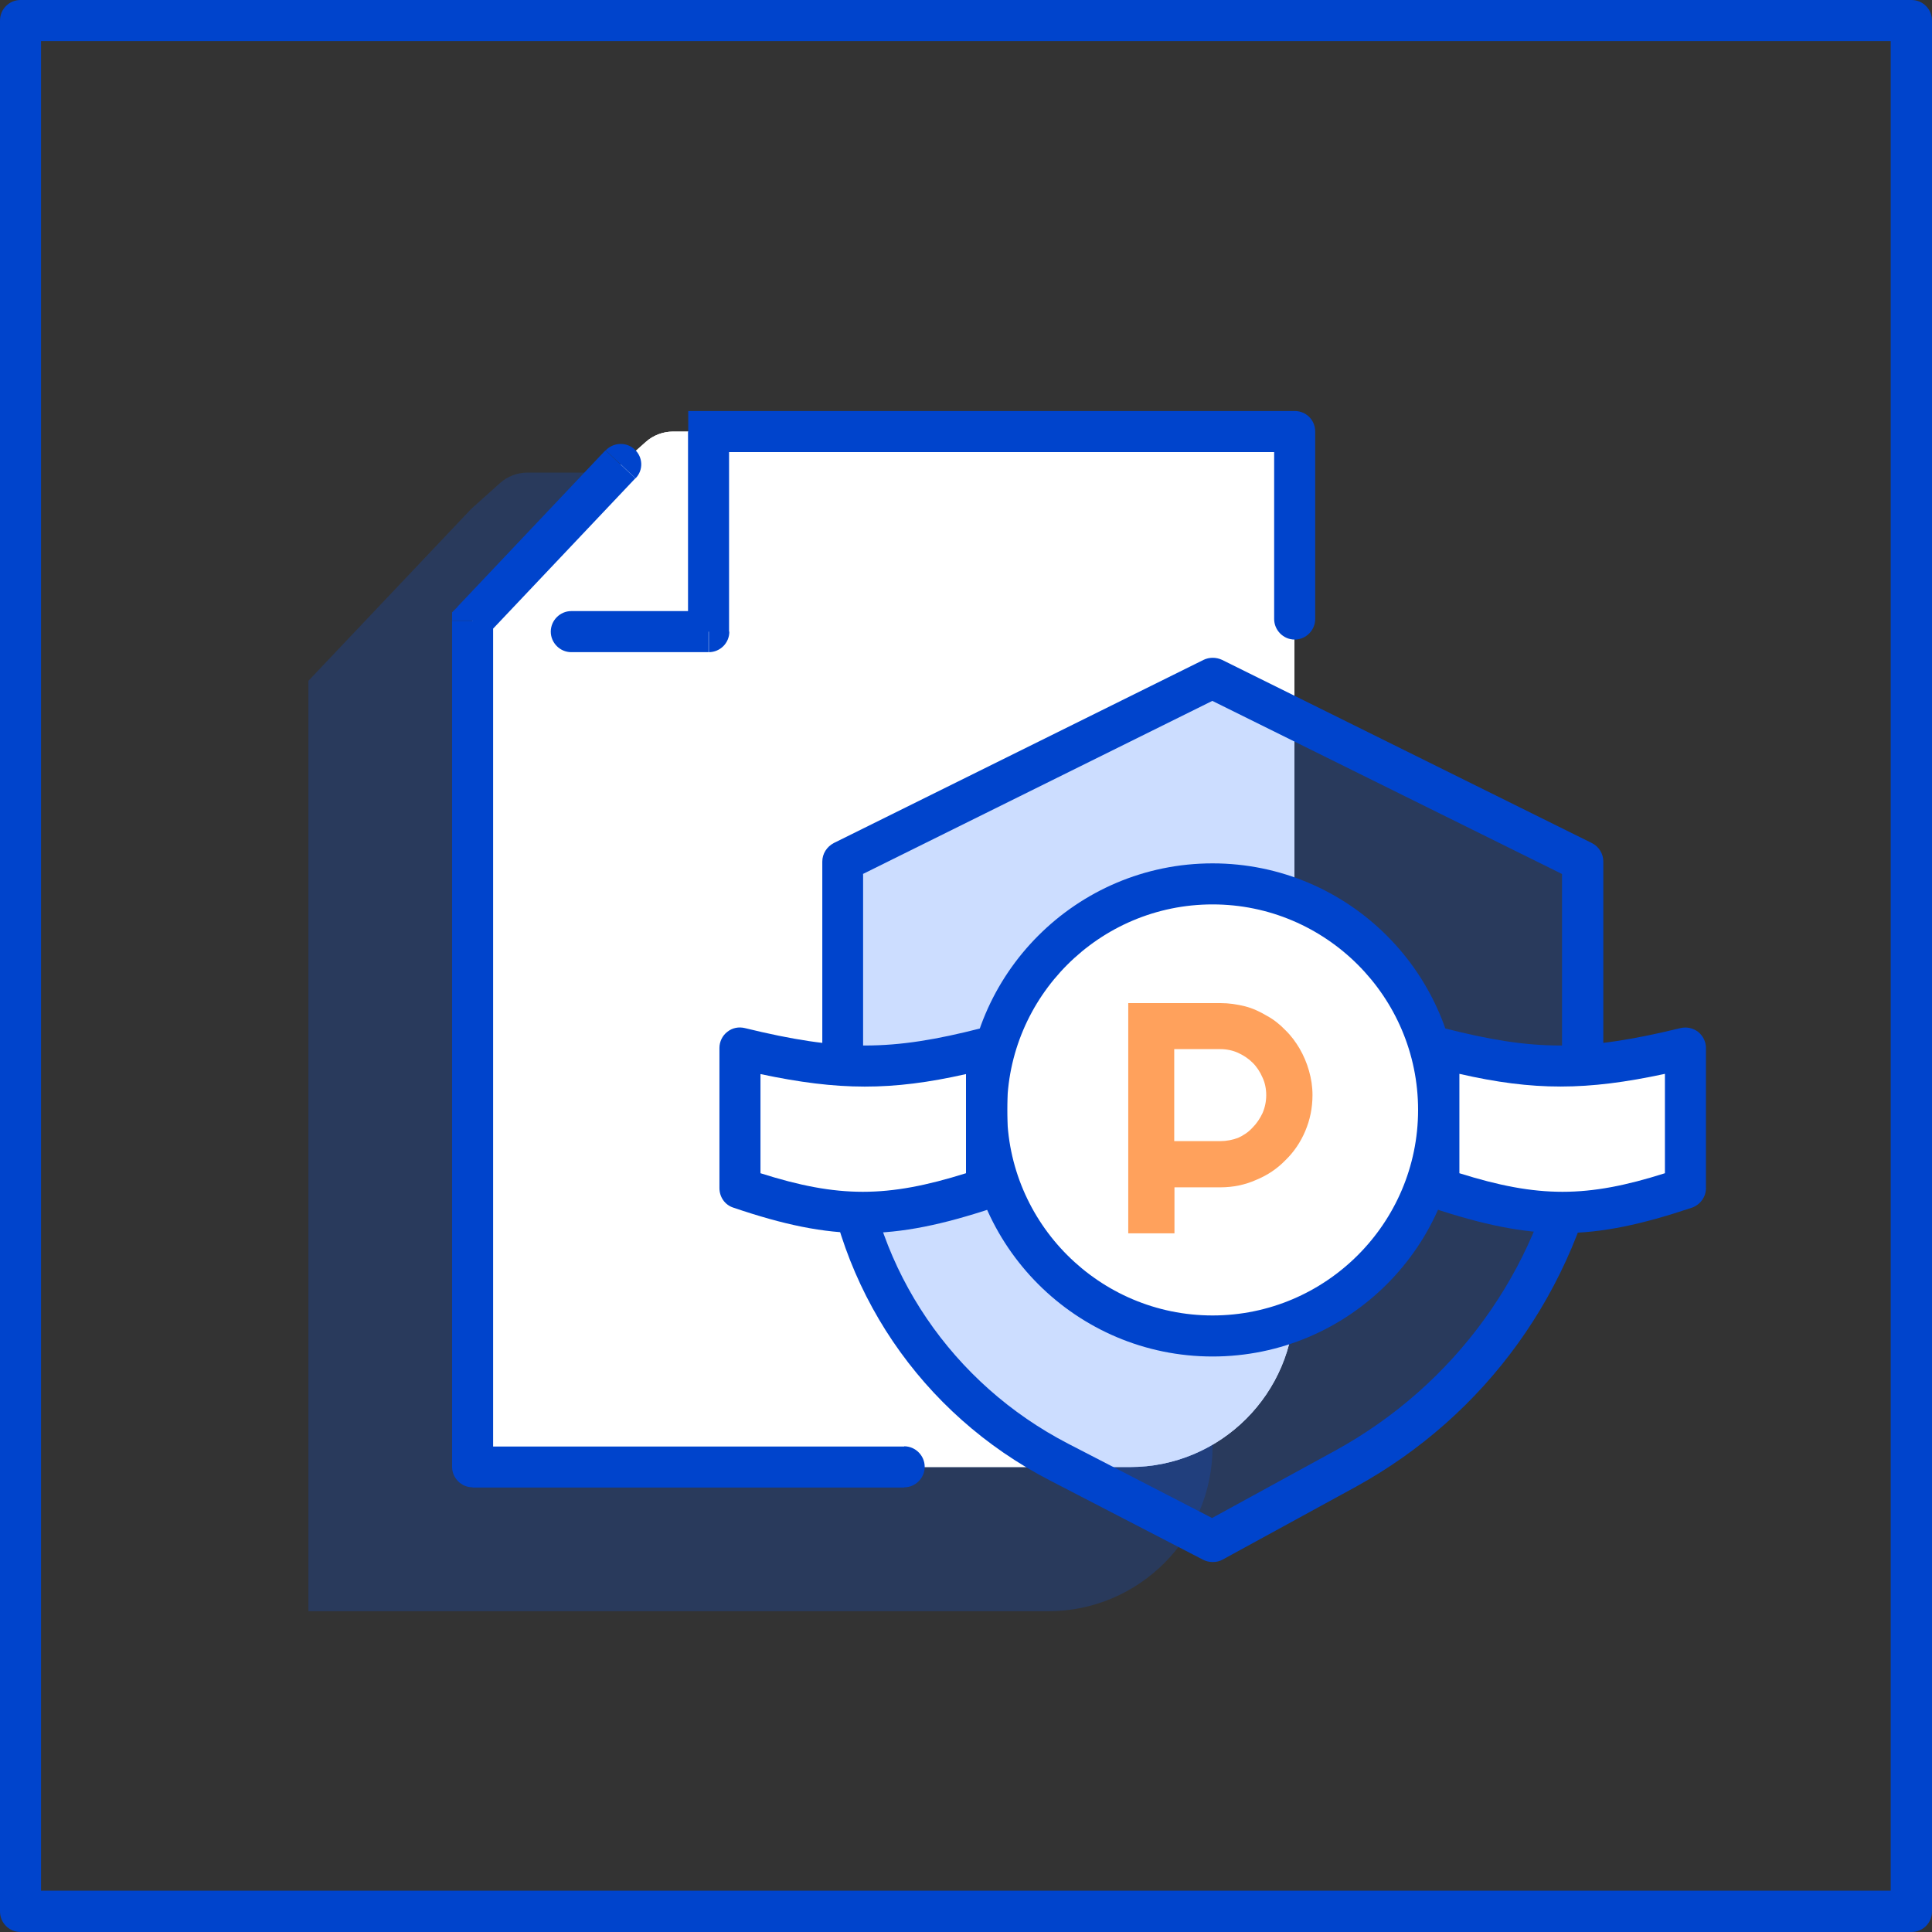
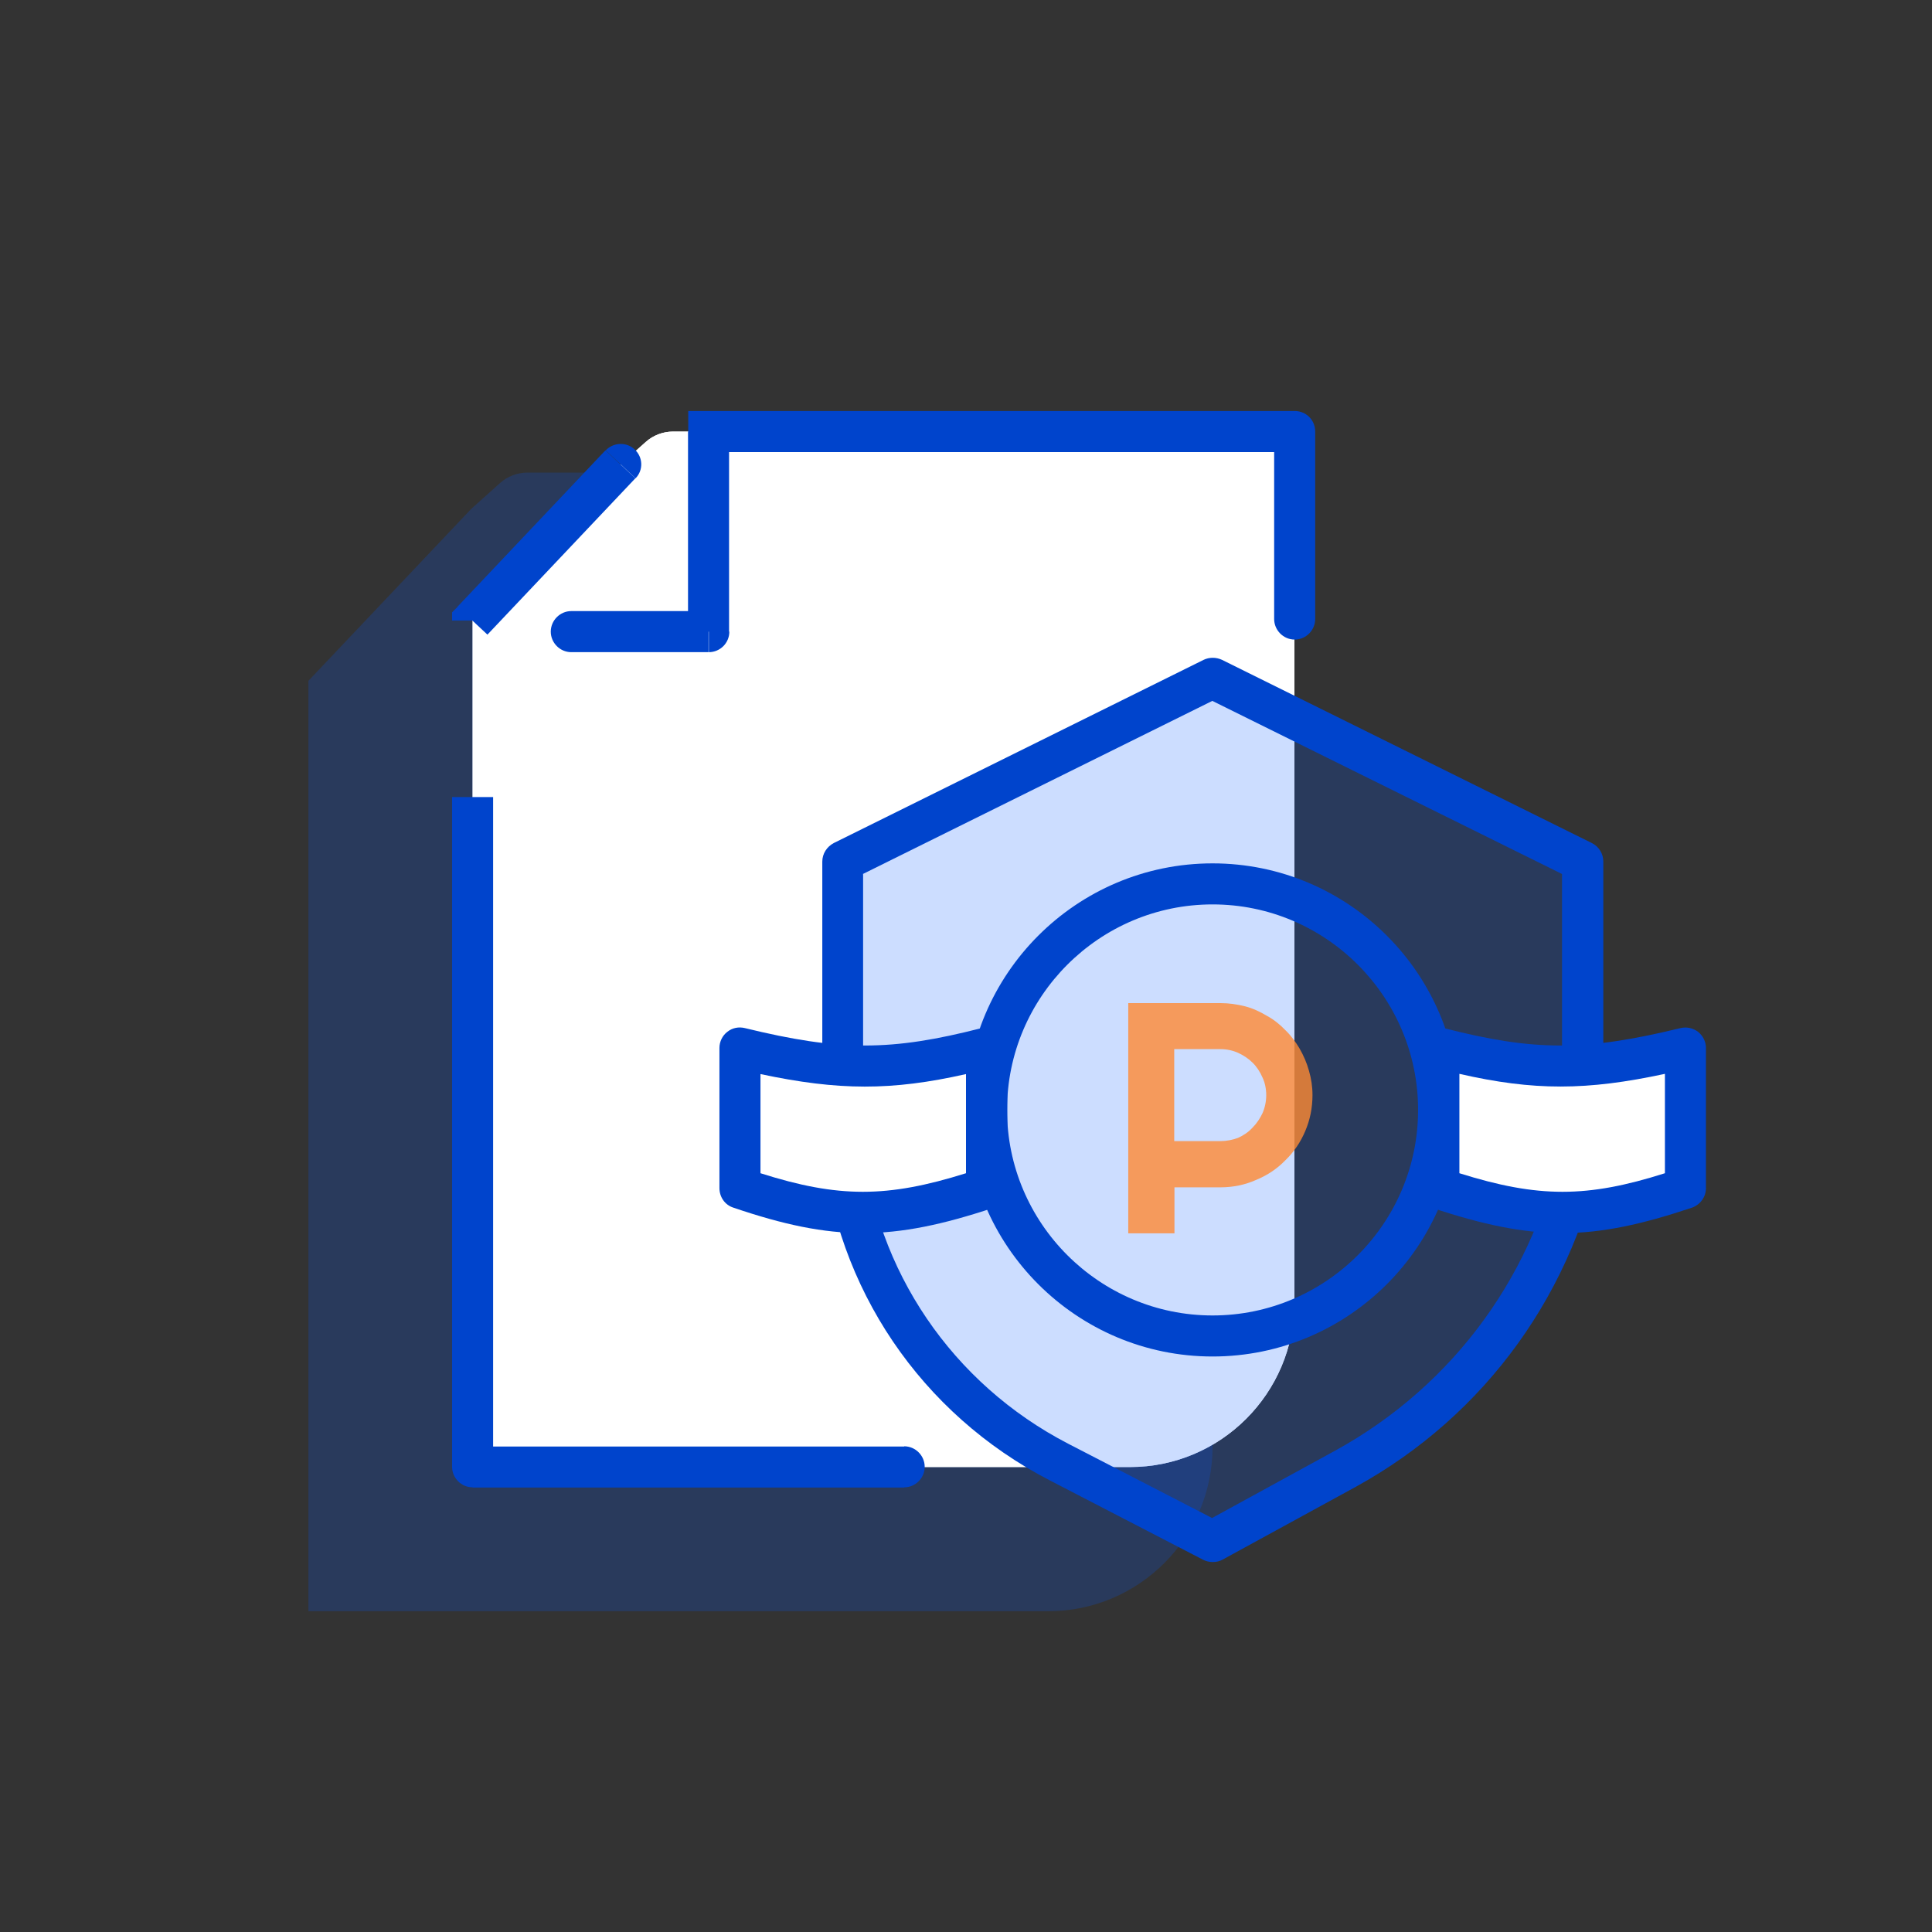
<svg xmlns="http://www.w3.org/2000/svg" width="50" height="50" viewBox="0 0 50 50" fill="none">
  <rect x="0" y="0" width="50" height="50" fill="#333333" stroke="none" />
  <g clip-path="url(#clip0_3_319)">
    <path d="M12.231 20.628V16.065L16.059 12.02L16.712 11.438C16.904 11.265 17.16 11.169 17.416 11.169H33.5V33.711C33.5 36.053 31.592 37.967 29.244 37.967H12.231V20.628V20.628Z" fill="white" />
    <g opacity="0.2">
      <path d="M7.981 22.638V17.62L12.193 13.172L12.942 12.5C13.134 12.327 13.39 12.231 13.646 12.231H31.381V37.442C31.381 39.791 29.474 41.699 27.125 41.699H7.981V22.638V22.638Z" fill="#0055FF" />
    </g>
    <path d="M12.231 20.628V16.065L16.059 12.02L16.712 11.438C16.904 11.265 17.16 11.169 17.416 11.169H33.5V33.711C33.5 36.053 31.592 37.967 29.244 37.967H12.231V20.628V20.628Z" fill="white" />
-     <path d="M49.469 50H0.531C0.237 50 0 49.763 0 49.469V0.531C0 0.237 0.237 0 0.531 0H49.469C49.763 0 50 0.237 50 0.531V49.469C50 49.763 49.763 50 49.469 50ZM1.062 48.931H48.931V1.062H1.062V48.931Z" fill="#0044CC" />
    <g opacity="0.2">
      <path d="M21.806 22.299L31.381 17.556L40.956 22.299V29.557C40.284 33.154 38.031 36.245 34.825 38.012L31.381 39.894L27.413 37.839C24.251 36.214 22.139 33.084 21.813 29.551V22.293L21.806 22.299Z" fill="#0055FF" />
    </g>
    <path d="M31.381 40.425C31.298 40.425 31.215 40.406 31.138 40.367L27.17 38.313C23.835 36.591 21.633 33.34 21.281 29.602V22.299C21.281 22.094 21.397 21.915 21.576 21.819L31.151 17.076C31.298 17.006 31.471 17.006 31.624 17.076L41.199 21.819C41.379 21.909 41.494 22.094 41.494 22.299V29.557C40.783 33.41 38.447 36.63 35.087 38.479L31.644 40.361C31.567 40.406 31.477 40.425 31.388 40.425H31.381ZM22.337 22.625V29.551C22.651 32.873 24.642 35.81 27.65 37.366L31.368 39.286L34.562 37.538C37.647 35.842 39.785 32.892 40.425 29.448V22.619L31.375 18.139L22.331 22.619L22.337 22.625Z" fill="#0044CC" />
-     <path d="M18.344 11.169V10.637H17.812V11.169H18.344ZM12.231 16.065L11.847 15.7L11.7 15.847V16.059H12.231V16.065ZM32.975 16.02C32.975 16.308 33.212 16.552 33.506 16.552C33.801 16.552 34.037 16.308 34.037 16.02H32.975ZM33.506 11.169H34.037C34.037 10.868 33.801 10.637 33.506 10.637V11.169ZM18.344 16.347V16.878C18.638 16.878 18.875 16.641 18.875 16.347H18.344ZM14.785 15.815C14.491 15.815 14.254 16.059 14.254 16.347C14.254 16.635 14.491 16.878 14.785 16.878V15.815V15.815ZM16.449 12.378C16.654 12.167 16.641 11.834 16.43 11.636C16.219 11.431 15.879 11.444 15.675 11.655L16.449 12.378ZM12.231 37.961H11.7C11.7 38.249 11.937 38.492 12.231 38.492V37.961ZM23.4 38.492C23.694 38.492 23.931 38.249 23.931 37.961C23.931 37.673 23.694 37.43 23.4 37.43V38.492ZM11.7 16.065V20.628H12.762V16.065H11.7V16.065ZM34.037 16.02V11.169H32.975V16.02H34.037ZM33.506 10.637H18.344V11.7H33.506V10.637ZM17.806 11.169V16.347H18.868V11.169H17.806ZM18.337 15.815H14.778V16.878H18.337V15.815ZM12.615 16.424L16.443 12.378L15.668 11.655L11.841 15.7L12.615 16.424ZM12.762 37.967V20.628H11.7V37.967H12.762ZM12.231 38.498H23.4V37.436H12.231V38.498V38.498Z" fill="#0044CC" />
-     <path d="M31.381 34.575C34.612 34.575 37.231 31.956 37.231 28.725C37.231 25.494 34.612 22.875 31.381 22.875C28.15 22.875 25.531 25.494 25.531 28.725C25.531 31.956 28.15 34.575 31.381 34.575Z" fill="white" />
+     <path d="M18.344 11.169V10.637H17.812V11.169H18.344ZM12.231 16.065L11.847 15.7L11.7 15.847V16.059H12.231V16.065ZM32.975 16.02C32.975 16.308 33.212 16.552 33.506 16.552C33.801 16.552 34.037 16.308 34.037 16.02H32.975ZM33.506 11.169H34.037C34.037 10.868 33.801 10.637 33.506 10.637V11.169ZM18.344 16.347V16.878C18.638 16.878 18.875 16.641 18.875 16.347H18.344ZM14.785 15.815C14.491 15.815 14.254 16.059 14.254 16.347C14.254 16.635 14.491 16.878 14.785 16.878V15.815V15.815ZM16.449 12.378C16.654 12.167 16.641 11.834 16.43 11.636C16.219 11.431 15.879 11.444 15.675 11.655L16.449 12.378ZM12.231 37.961H11.7C11.7 38.249 11.937 38.492 12.231 38.492V37.961ZM23.4 38.492C23.694 38.492 23.931 38.249 23.931 37.961C23.931 37.673 23.694 37.43 23.4 37.43V38.492ZM11.7 16.065H12.762V16.065H11.7V16.065ZM34.037 16.02V11.169H32.975V16.02H34.037ZM33.506 10.637H18.344V11.7H33.506V10.637ZM17.806 11.169V16.347H18.868V11.169H17.806ZM18.337 15.815H14.778V16.878H18.337V15.815ZM12.615 16.424L16.443 12.378L15.668 11.655L11.841 15.7L12.615 16.424ZM12.762 37.967V20.628H11.7V37.967H12.762ZM12.231 38.498H23.4V37.436H12.231V38.498V38.498Z" fill="#0044CC" />
    <path d="M31.381 35.106C27.861 35.106 25 32.245 25 28.725C25 25.205 27.861 22.344 31.381 22.344C34.901 22.344 37.762 25.205 37.762 28.725C37.762 32.245 34.901 35.106 31.381 35.106ZM31.381 23.406C28.45 23.406 26.062 25.794 26.062 28.725C26.062 31.656 28.45 34.044 31.381 34.044C34.313 34.044 36.7 31.656 36.7 28.725C36.7 25.794 34.313 23.406 31.381 23.406Z" fill="#0044CC" />
    <path d="M19.15 27.125C21.64 27.733 23.041 27.765 25.531 27.125V30.754C23.041 31.586 21.64 31.592 19.15 30.754V27.125Z" fill="white" />
    <path d="M22.331 31.912C21.301 31.912 20.276 31.695 18.977 31.253C18.76 31.183 18.619 30.978 18.619 30.748V27.119C18.619 26.959 18.696 26.799 18.824 26.703C18.952 26.6 19.118 26.568 19.278 26.607C21.742 27.208 23.061 27.208 25.403 26.607C25.563 26.568 25.73 26.607 25.864 26.703C25.992 26.805 26.069 26.959 26.069 27.125V30.754C26.069 30.984 25.922 31.189 25.704 31.26C24.392 31.695 23.361 31.912 22.331 31.912ZM19.681 30.363C21.697 31.004 22.958 31.004 25 30.363V27.797C23.073 28.232 21.704 28.226 19.681 27.797V30.37V30.363Z" fill="#0044CC" />
    <path d="M43.612 27.125C41.123 27.733 39.721 27.765 37.231 27.125V30.754C39.721 31.586 41.123 31.592 43.612 30.754V27.125Z" fill="white" />
    <path d="M40.438 31.912C39.407 31.912 38.377 31.695 37.065 31.26C36.847 31.189 36.7 30.984 36.7 30.754V27.125C36.7 26.959 36.777 26.805 36.905 26.703C37.033 26.6 37.206 26.568 37.366 26.607C39.708 27.208 41.02 27.208 43.491 26.607C43.651 26.568 43.817 26.607 43.945 26.703C44.073 26.805 44.15 26.959 44.15 27.119V30.748C44.15 30.978 44.003 31.176 43.792 31.253C42.492 31.688 41.468 31.912 40.438 31.912V31.912ZM37.769 30.363C39.81 31.004 41.071 31.004 43.088 30.363V27.791C41.065 28.226 39.695 28.232 37.769 27.791V30.357V30.363Z" fill="#0044CC" />
    <g opacity="0.8">
      <path d="M30.389 27.151V29.532H31.58C31.746 29.532 31.9 29.5 32.041 29.448C32.181 29.384 32.309 29.301 32.418 29.18C32.527 29.071 32.61 28.943 32.674 28.808C32.738 28.661 32.77 28.501 32.77 28.341C32.77 28.181 32.738 28.021 32.674 27.887C32.61 27.739 32.527 27.611 32.418 27.503C32.309 27.394 32.181 27.311 32.041 27.247C31.9 27.183 31.74 27.151 31.58 27.151H30.389ZM30.389 31.919H29.199V25.96H31.586C31.804 25.96 32.015 25.992 32.22 26.043C32.425 26.095 32.61 26.184 32.783 26.287C32.962 26.383 33.122 26.511 33.263 26.658C33.41 26.799 33.532 26.965 33.634 27.138C33.737 27.317 33.82 27.509 33.877 27.714C33.935 27.919 33.967 28.117 33.967 28.341C33.967 28.674 33.903 28.981 33.781 29.269C33.66 29.557 33.487 29.813 33.269 30.024C33.052 30.248 32.802 30.415 32.508 30.536C32.22 30.664 31.912 30.728 31.586 30.728H30.395V31.919H30.389Z" fill="#FF8933" />
    </g>
  </g>
  <defs>
    <clipPath id="clip0_3_319">
      <rect width="50" height="50" fill="white" />
    </clipPath>
  </defs>
</svg>